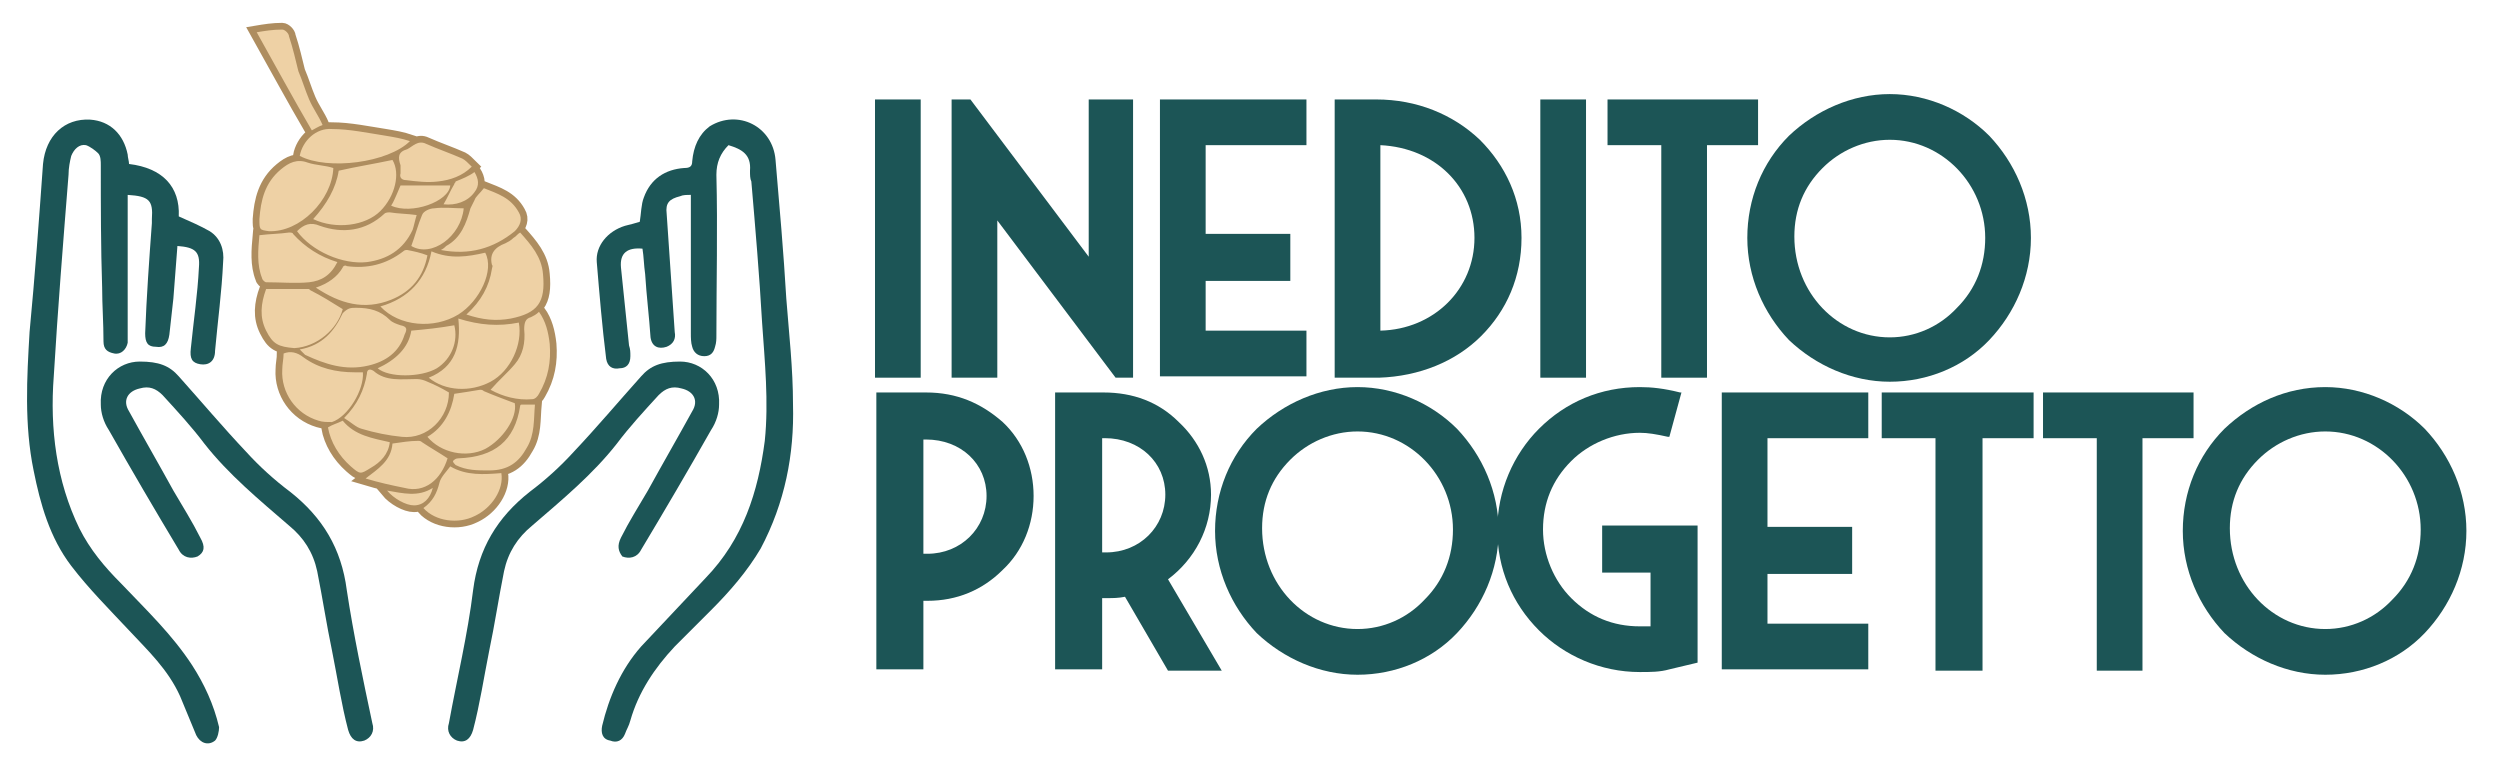
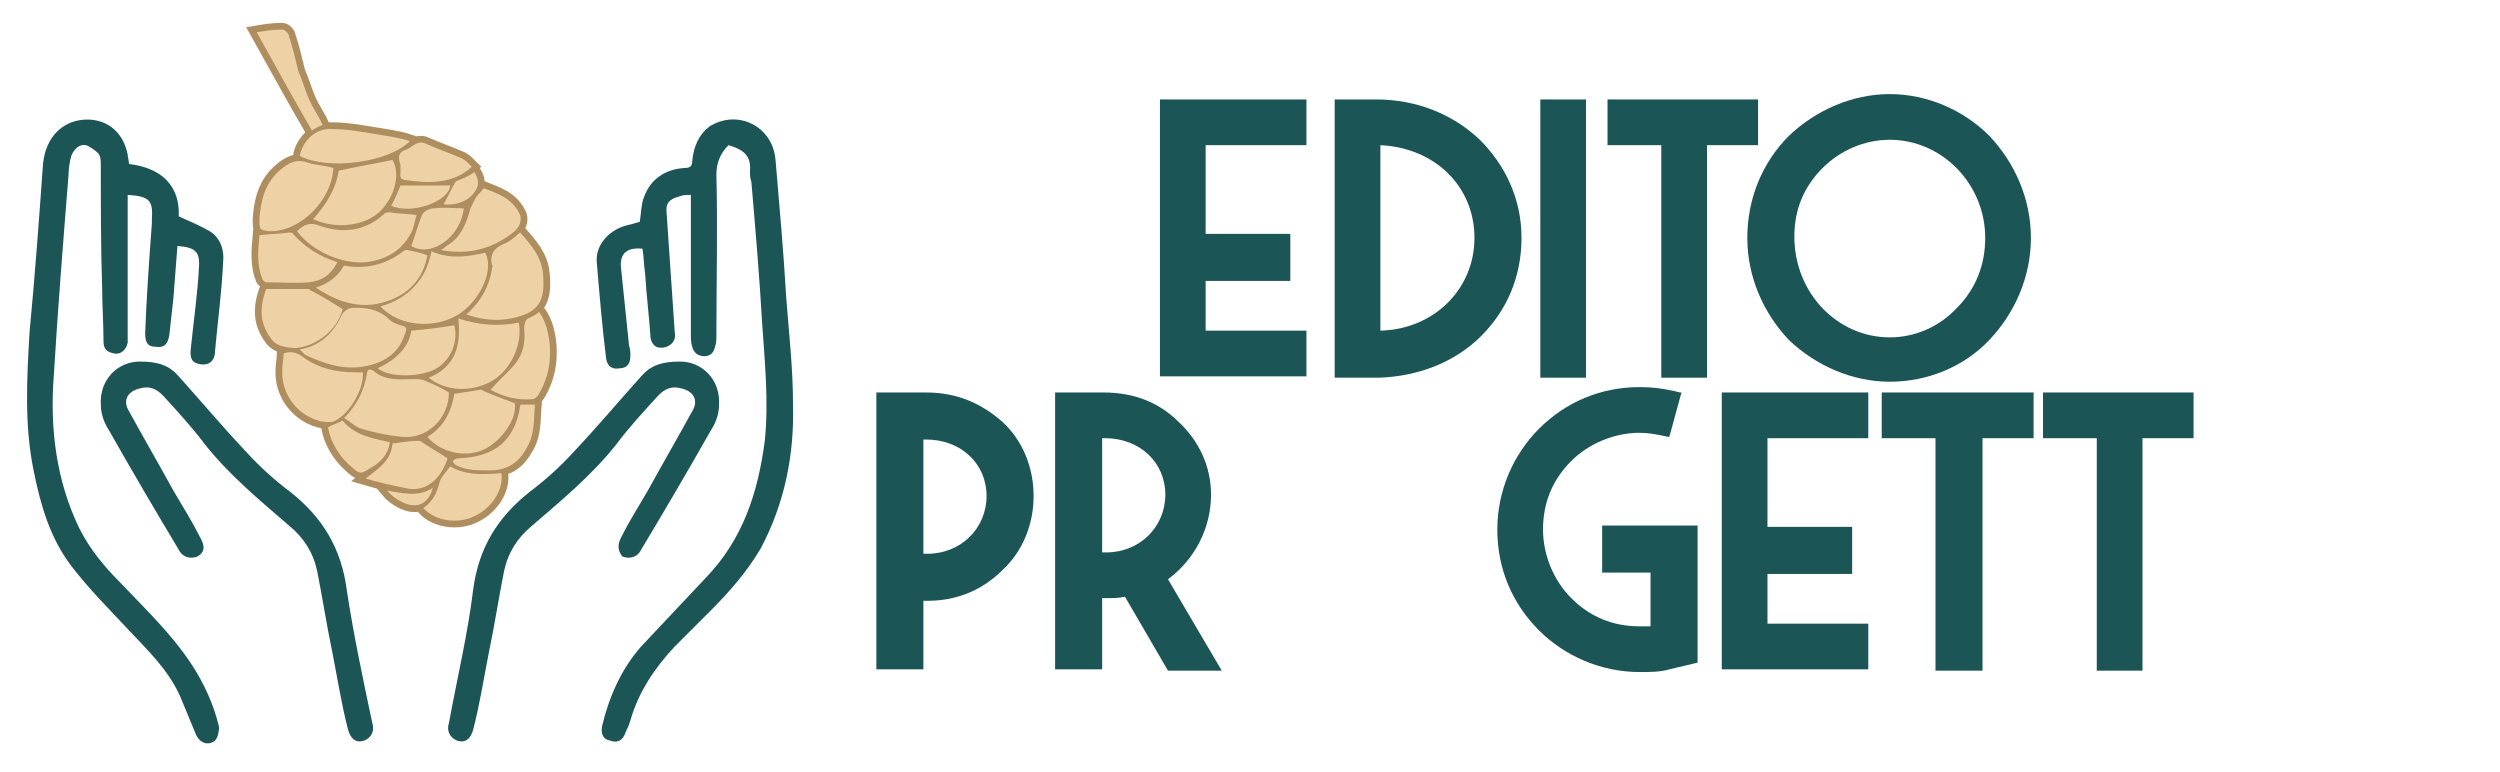
<svg xmlns="http://www.w3.org/2000/svg" version="1.1" id="Livello_1" x="0px" y="0px" width="186px" height="57.4px" viewBox="0 0 186 57.4" style="enable-background:new 0 0 186 57.4;" xml:space="preserve">
  <style type="text/css">
	.st0{fill:none;stroke:#AE8D5F;stroke-miterlimit:10;}
	.st1{fill:#EED1A5;}
	.st2{fill:#1C5556;}
</style>
  <g>
    <path class="st0" d="M39.2,33.3c-0.6,1.1-1.4,1.7-2.8,1.7c-0.9,0-1.7,0-2.5-0.4c-0.1-0.1-0.2-0.2-0.2-0.3c0.1-0.1,0.2-0.2,0.4-0.2   c2.7-0.1,4.2-1.3,4.6-3.9c0,0,0-0.1,0.1-0.1c0.3,0,0.6,0,1,0C39.7,31.2,39.8,32.3,39.2,33.3z M34.1,23.7c1.6,0.5,3,0.6,4.5,0.3   c0.3,1.6-0.6,3.6-2.1,4.4c-1.5,0.8-3.4,0.7-4.6-0.3C33.9,27.3,34.3,25.7,34.1,23.7z M28.1,27.4c1.3-0.6,2.3-1.5,2.5-2.8   c1.1-0.1,2.1-0.2,3.2-0.4c0.3,1.2-0.2,2.5-1.3,3.2C31.3,28.1,28.9,28.1,28.1,27.4z M34.1,23.4c-1.8,1.1-4.4,0.9-5.8-0.6   c2.1-0.6,3.4-2,3.8-4.1c1.4,0.6,2.7,0.4,4,0.1C36.8,20.1,35.7,22.4,34.1,23.4z M29.1,15.3c0.2-0.3,0.3-0.6,0.4-0.8   c0.1-0.2,0.2-0.5,0.3-0.7c1.3,0,2.5,0,3.7,0C33.4,15,30.6,16,29.1,15.3z M34.5,15.5c-0.2,2.1-2.4,3.7-3.9,2.8   c0.3-0.8,0.5-1.6,0.8-2.3c0.1-0.3,0.6-0.5,0.9-0.5C33,15.4,33.8,15.5,34.5,15.5z M28.3,15.7c-1.1,1.1-3.3,1.4-5,0.6   c1-1.1,1.7-2.3,1.9-3.6c1.3-0.3,2.6-0.5,4-0.8C29.8,12.9,29.4,14.6,28.3,15.7z M23.8,16.8c1.7,0.6,3.4,0.4,4.8-0.9   c0.1-0.1,0.3-0.1,0.4-0.1c0.6,0.1,1.3,0.1,2,0.2c-0.1,0.3-0.2,0.8-0.3,1.1c-0.7,1.5-1.9,2.2-3.4,2.4c-1.8,0.2-4.1-0.8-5.2-2.3   C22.6,16.7,23.1,16.5,23.8,16.8z M25.8,19.8c1.5,0.2,2.9-0.1,4.2-1.1c0.1-0.1,0.2-0.1,0.3-0.1c0.5,0.1,1,0.2,1.5,0.4   c-0.3,1.6-1.2,2.7-2.7,3.3c-2,0.8-3.8,0.3-5.6-0.9c0.9-0.3,1.6-0.8,2-1.5C25.5,19.8,25.7,19.7,25.8,19.8z M26.5,22.9   c1,0,1.8,0.2,2.5,0.9c0.2,0.2,0.5,0.3,0.8,0.4c0.5,0.1,0.5,0.3,0.3,0.7c-0.4,1.3-1.4,2-2.7,2.3c-1.7,0.4-3.2-0.1-4.7-0.8   c-0.1-0.1-0.2-0.2-0.4-0.4c1.7-0.3,2.6-1.4,3.2-2.7C25.9,22.9,26.1,22.9,26.5,22.9z M27.8,27.6c0.9,0.8,2.1,0.6,3.2,0.6   c0.3,0,0.6,0.1,0.8,0.2c0.5,0.2,1.1,0.5,1.6,0.8c0,1.9-1.6,3.5-3.5,3.3c-1-0.1-2-0.3-3-0.6c-0.4-0.1-0.8-0.5-1.3-0.8   c1-1,1.5-2.1,1.7-3.3C27.3,27.5,27.5,27.4,27.8,27.6z M33.8,29.3c0.7-0.1,1.3-0.2,1.9-0.3c0.1,0,0.2,0,0.3,0.1   c0.7,0.3,1.5,0.6,2.3,0.9c0.2,1.1-0.9,2.7-2.2,3.4c-1.4,0.7-3.3,0.3-4.3-0.9C33,31.8,33.6,30.6,33.8,29.3z M40.9,25.6   c0.1,1.3-0.1,2.5-0.8,3.7c-0.1,0.2-0.3,0.4-0.5,0.4c-1.1,0.1-2.2-0.2-3.1-0.7c0.6-0.7,1.3-1.3,1.8-1.9c0.6-0.7,0.8-1.6,0.7-2.6   c0-0.5,0.1-0.8,0.5-0.9c0.2-0.1,0.4-0.2,0.6-0.4C40.6,23.9,40.8,24.7,40.9,25.6z M40.4,20.4c0.2,2.1-0.4,2.9-2.4,3.3   c-1.1,0.2-2.1,0.1-3.3-0.3c1.1-1,1.7-2.1,1.9-3.4c0-0.1,0.1-0.2,0-0.3c-0.2-0.8,0.2-1.3,1-1.6c0.2-0.1,0.4-0.2,0.6-0.4   c0.2-0.1,0.3-0.3,0.5-0.4C39.5,18.2,40.3,19.1,40.4,20.4z M36,14c1,0.4,2,0.7,2.6,1.8c0.3,0.5,0.1,1-0.3,1.4   c-1.6,1.3-3.4,1.8-5.5,1.4c0.2-0.1,0.3-0.2,0.4-0.3c1.1-0.6,1.5-1.7,1.8-2.8c0.1-0.2,0.2-0.4,0.3-0.6C35.4,14.6,35.7,14.4,36,14z    M35.3,12.8c0.3,0.5,0.4,1,0,1.5c-0.5,0.7-1.4,1-2.3,0.9c0.3-0.5,0.5-1,0.8-1.5c0-0.1,0.1-0.1,0.1-0.2   C34.4,13.3,34.9,13.1,35.3,12.8z M31.7,10.7c0.9,0.4,1.8,0.7,2.7,1.1c0.2,0.1,0.4,0.3,0.7,0.6c-0.7,0.7-1.6,1-2.5,1.1   c-0.8,0.1-1.6,0-2.4-0.1c-0.3,0-0.5-0.2-0.4-0.5c0-0.2,0-0.4,0-0.6c-0.2-0.6-0.2-1,0.5-1.2C30.7,10.9,31.1,10.4,31.7,10.7z    M19.1,2.4c0.6-0.1,1.2-0.2,1.9-0.2c0.2,0,0.5,0.3,0.5,0.5c0.3,0.9,0.5,1.8,0.7,2.6C22.5,6,22.7,6.7,23,7.4c0.3,0.7,0.7,1.2,1,1.9   c-0.3,0.1-0.6,0.3-0.8,0.4C21.8,7.3,20.5,4.9,19.1,2.4z M24.7,9.6c1.3,0,2.7,0.3,4,0.5c0.6,0.1,1.2,0.2,1.8,0.4   c-1.6,1.6-6.1,2.2-8.2,1.1C22.5,10.5,23.5,9.5,24.7,9.6z M19.3,16.3c0.1-1.4,0.4-2.7,1.6-3.7c0.6-0.5,1.2-0.8,2-0.5   c0.6,0.2,1.3,0.2,1.9,0.4c-0.1,2.4-2.5,4.8-4.8,4.7C19.3,17.1,19.3,17.1,19.3,16.3z M19.3,17.5c0.8-0.1,1.5-0.1,2.2-0.2   c0.1,0,0.3,0,0.3,0.1c0.9,1,2,1.7,3.3,2.1c-0.5,1-1.2,1.4-2.1,1.5c-1,0.1-2.1,0-3.2,0c-0.1,0-0.3-0.2-0.3-0.3   C19.1,19.7,19.2,18.6,19.3,17.5z M19.8,24.6c-0.5-1-0.4-2,0-3.1c1,0,2.1,0,3.1,0c0.1,0,0.1,0,0.2,0.1c0.8,0.4,1.6,0.9,2.4,1.4   c-0.4,1.5-1.9,2.8-3.6,2.9C20.7,25.8,20.3,25.6,19.8,24.6z M23.7,31.3c-1.7-0.5-2.8-2.1-2.7-3.8c0-0.4,0.1-0.8,0.1-1.2   c0.5-0.2,1-0.1,1.5,0.3c1.1,0.8,2.4,1.1,3.8,1.1c0.2,0,0.4,0,0.6,0c0.1,1.3-1.1,3.3-2.3,3.7C24.3,31.4,24,31.4,23.7,31.3z    M26.1,34.7c-0.9-0.8-1.5-1.8-1.7-2.9c0.3-0.2,0.7-0.3,1.1-0.5c0.9,1.1,2.2,1.3,3.5,1.6c-0.1,0.9-0.7,1.5-1.4,1.9   C26.8,35.3,26.8,35.3,26.1,34.7z M27.2,35.6c0.9-0.7,1.9-1.3,2-2.6c0.7-0.1,1.3-0.2,1.9-0.2c0.1,0,0.2,0,0.3,0.1   c0.6,0.4,1.3,0.8,1.9,1.2c-0.5,1.6-1.7,2.6-3.2,2.2C29.1,36.1,28.2,35.9,27.2,35.6z M30.8,37.6c-0.6,0-1.5-0.5-2-1.1   c1.2,0.2,2.3,0.5,3.4-0.2C32,37.1,31.5,37.6,30.8,37.6z M35.3,38.4c-1.2,0.6-2.9,0.4-3.8-0.6c0.7-0.5,1-1.1,1.2-1.9   c0.1-0.4,0.5-0.8,0.8-1.2c1.2,0.7,2.5,0.6,3.8,0.5C37.5,36.4,36.6,37.8,35.3,38.4z" />
    <path class="st1" d="M39.2,33.3c-0.6,1.1-1.4,1.7-2.8,1.7c-0.9,0-1.7,0-2.5-0.4c-0.1-0.1-0.2-0.2-0.2-0.3c0.1-0.1,0.2-0.2,0.4-0.2   c2.7-0.1,4.2-1.3,4.6-3.9c0,0,0-0.1,0.1-0.1c0.3,0,0.6,0,1,0C39.7,31.2,39.8,32.3,39.2,33.3z M34.1,23.7c1.6,0.5,3,0.6,4.5,0.3   c0.3,1.6-0.6,3.6-2.1,4.4c-1.5,0.8-3.4,0.7-4.6-0.3C33.9,27.3,34.3,25.7,34.1,23.7z M28.1,27.4c1.3-0.6,2.3-1.5,2.5-2.8   c1.1-0.1,2.1-0.2,3.2-0.4c0.3,1.2-0.2,2.5-1.3,3.2C31.3,28.1,28.9,28.1,28.1,27.4z M34.1,23.4c-1.8,1.1-4.4,0.9-5.8-0.6   c2.1-0.6,3.4-2,3.8-4.1c1.4,0.6,2.7,0.4,4,0.1C36.8,20.1,35.7,22.4,34.1,23.4z M29.1,15.3c0.2-0.3,0.3-0.6,0.4-0.8   c0.1-0.2,0.2-0.5,0.3-0.7c1.3,0,2.5,0,3.7,0C33.4,15,30.6,16,29.1,15.3z M34.5,15.5c-0.2,2.1-2.4,3.7-3.9,2.8   c0.3-0.8,0.5-1.6,0.8-2.3c0.1-0.3,0.6-0.5,0.9-0.5C33,15.4,33.8,15.5,34.5,15.5z M28.3,15.7c-1.1,1.1-3.3,1.4-5,0.6   c1-1.1,1.7-2.3,1.9-3.6c1.3-0.3,2.6-0.5,4-0.8C29.8,12.9,29.4,14.6,28.3,15.7z M23.8,16.8c1.7,0.6,3.4,0.4,4.8-0.9   c0.1-0.1,0.3-0.1,0.4-0.1c0.6,0.1,1.3,0.1,2,0.2c-0.1,0.3-0.2,0.8-0.3,1.1c-0.7,1.5-1.9,2.2-3.4,2.4c-1.8,0.2-4.1-0.8-5.2-2.3   C22.6,16.7,23.1,16.5,23.8,16.8z M25.8,19.8c1.5,0.2,2.9-0.1,4.2-1.1c0.1-0.1,0.2-0.1,0.3-0.1c0.5,0.1,1,0.2,1.5,0.4   c-0.3,1.6-1.2,2.7-2.7,3.3c-2,0.8-3.8,0.3-5.6-0.9c0.9-0.3,1.6-0.8,2-1.5C25.5,19.8,25.7,19.7,25.8,19.8z M26.5,22.9   c1,0,1.8,0.2,2.5,0.9c0.2,0.2,0.5,0.3,0.8,0.4c0.5,0.1,0.5,0.3,0.3,0.7c-0.4,1.3-1.4,2-2.7,2.3c-1.7,0.4-3.2-0.1-4.7-0.8   c-0.1-0.1-0.2-0.2-0.4-0.4c1.7-0.3,2.6-1.4,3.2-2.7C25.9,22.9,26.1,22.9,26.5,22.9z M27.8,27.6c0.9,0.8,2.1,0.6,3.2,0.6   c0.3,0,0.6,0.1,0.8,0.2c0.5,0.2,1.1,0.5,1.6,0.8c0,1.9-1.6,3.5-3.5,3.3c-1-0.1-2-0.3-3-0.6c-0.4-0.1-0.8-0.5-1.3-0.8   c1-1,1.5-2.1,1.7-3.3C27.3,27.5,27.5,27.4,27.8,27.6z M33.8,29.3c0.7-0.1,1.3-0.2,1.9-0.3c0.1,0,0.2,0,0.3,0.1   c0.7,0.3,1.5,0.6,2.3,0.9c0.2,1.1-0.9,2.7-2.2,3.4c-1.4,0.7-3.3,0.3-4.3-0.9C33,31.8,33.6,30.6,33.8,29.3z M40.9,25.6   c0.1,1.3-0.1,2.5-0.8,3.7c-0.1,0.2-0.3,0.4-0.5,0.4c-1.1,0.1-2.2-0.2-3.1-0.7c0.6-0.7,1.3-1.3,1.8-1.9c0.6-0.7,0.8-1.6,0.7-2.6   c0-0.5,0.1-0.8,0.5-0.9c0.2-0.1,0.4-0.2,0.6-0.4C40.6,23.9,40.8,24.7,40.9,25.6z M40.4,20.4c0.2,2.1-0.4,2.9-2.4,3.3   c-1.1,0.2-2.1,0.1-3.3-0.3c1.1-1,1.7-2.1,1.9-3.4c0-0.1,0.1-0.2,0-0.3c-0.2-0.8,0.2-1.3,1-1.6c0.2-0.1,0.4-0.2,0.6-0.4   c0.2-0.1,0.3-0.3,0.5-0.4C39.5,18.2,40.3,19.1,40.4,20.4z M36,14c1,0.4,2,0.7,2.6,1.8c0.3,0.5,0.1,1-0.3,1.4   c-1.6,1.3-3.4,1.8-5.5,1.4c0.2-0.1,0.3-0.2,0.4-0.3c1.1-0.6,1.5-1.7,1.8-2.8c0.1-0.2,0.2-0.4,0.3-0.6C35.4,14.6,35.7,14.4,36,14z    M35.3,12.8c0.3,0.5,0.4,1,0,1.5c-0.5,0.7-1.4,1-2.3,0.9c0.3-0.5,0.5-1,0.8-1.5c0-0.1,0.1-0.1,0.1-0.2   C34.4,13.3,34.9,13.1,35.3,12.8z M31.7,10.7c0.9,0.4,1.8,0.7,2.7,1.1c0.2,0.1,0.4,0.3,0.7,0.6c-0.7,0.7-1.6,1-2.5,1.1   c-0.8,0.1-1.6,0-2.4-0.1c-0.3,0-0.5-0.2-0.4-0.5c0-0.2,0-0.4,0-0.6c-0.2-0.6-0.2-1,0.5-1.2C30.7,10.9,31.1,10.4,31.7,10.7z    M19.1,2.4c0.6-0.1,1.2-0.2,1.9-0.2c0.2,0,0.5,0.3,0.5,0.5c0.3,0.9,0.5,1.8,0.7,2.6C22.5,6,22.7,6.7,23,7.4c0.3,0.7,0.7,1.2,1,1.9   c-0.3,0.1-0.6,0.3-0.8,0.4C21.8,7.3,20.5,4.9,19.1,2.4z M24.7,9.6c1.3,0,2.7,0.3,4,0.5c0.6,0.1,1.2,0.2,1.8,0.4   c-1.6,1.6-6.1,2.2-8.2,1.1C22.5,10.5,23.5,9.5,24.7,9.6z M19.3,16.3c0.1-1.4,0.4-2.7,1.6-3.7c0.6-0.5,1.2-0.8,2-0.5   c0.6,0.2,1.3,0.2,1.9,0.4c-0.1,2.4-2.5,4.8-4.8,4.7C19.3,17.1,19.3,17.1,19.3,16.3z M19.3,17.5c0.8-0.1,1.5-0.1,2.2-0.2   c0.1,0,0.3,0,0.3,0.1c0.9,1,2,1.7,3.3,2.1c-0.5,1-1.2,1.4-2.1,1.5c-1,0.1-2.1,0-3.2,0c-0.1,0-0.3-0.2-0.3-0.3   C19.1,19.7,19.2,18.6,19.3,17.5z M19.8,24.6c-0.5-1-0.4-2,0-3.1c1,0,2.1,0,3.1,0c0.1,0,0.1,0,0.2,0.1c0.8,0.4,1.6,0.9,2.4,1.4   c-0.4,1.5-1.9,2.8-3.6,2.9C20.7,25.8,20.3,25.6,19.8,24.6z M23.7,31.3c-1.7-0.5-2.8-2.1-2.7-3.8c0-0.4,0.1-0.8,0.1-1.2   c0.5-0.2,1-0.1,1.5,0.3c1.1,0.8,2.4,1.1,3.8,1.1c0.2,0,0.4,0,0.6,0c0.1,1.3-1.1,3.3-2.3,3.7C24.3,31.4,24,31.4,23.7,31.3z    M26.1,34.7c-0.9-0.8-1.5-1.8-1.7-2.9c0.3-0.2,0.7-0.3,1.1-0.5c0.9,1.1,2.2,1.3,3.5,1.6c-0.1,0.9-0.7,1.5-1.4,1.9   C26.8,35.3,26.8,35.3,26.1,34.7z M27.2,35.6c0.9-0.7,1.9-1.3,2-2.6c0.7-0.1,1.3-0.2,1.9-0.2c0.1,0,0.2,0,0.3,0.1   c0.6,0.4,1.3,0.8,1.9,1.2c-0.5,1.6-1.7,2.6-3.2,2.2C29.1,36.1,28.2,35.9,27.2,35.6z M30.8,37.6c-0.6,0-1.5-0.5-2-1.1   c1.2,0.2,2.3,0.5,3.4-0.2C32,37.1,31.5,37.6,30.8,37.6z M35.3,38.4c-1.2,0.6-2.9,0.4-3.8-0.6c0.7-0.5,1-1.1,1.2-1.9   c0.1-0.4,0.5-0.8,0.8-1.2c1.2,0.7,2.5,0.6,3.8,0.5C37.5,36.4,36.6,37.8,35.3,38.4z" />
    <path class="st2" d="M58.5,22.2c-0.2-3.4-0.5-6.8-0.8-10.3c-0.2-2.5-2.8-3.8-4.9-2.5C52,10,51.6,10.9,51.5,12   c0,0.4-0.2,0.5-0.6,0.5c-1.4,0.1-2.5,0.8-3,2.2c-0.2,0.5-0.2,1.2-0.3,1.8c-0.3,0.1-0.7,0.2-1.1,0.3c-1.3,0.4-2.2,1.5-2.1,2.7   c0.2,2.4,0.4,4.8,0.7,7.2c0.1,0.6,0.5,0.8,1,0.7c0.5,0,0.8-0.3,0.8-0.9c0-0.3,0-0.5-0.1-0.8c-0.2-1.9-0.4-3.8-0.6-5.8   c-0.1-1.1,0.5-1.5,1.6-1.4c0.1,0.6,0.1,1.2,0.2,1.9c0.1,1.6,0.3,3.2,0.4,4.7c0.1,0.7,0.6,0.9,1.2,0.7c0.5-0.2,0.7-0.6,0.6-1.1   c-0.2-2.9-0.4-5.9-0.6-8.8c-0.1-0.8,0.2-1.1,1-1.3c0.2-0.1,0.5-0.1,0.8-0.1c0,0.3,0,0.5,0,0.8c0,3.2,0,6.3,0,9.5c0,0.3,0,0.7,0.1,1   c0.1,0.4,0.4,0.7,0.9,0.7c0.5,0,0.7-0.3,0.8-0.7c0.1-0.3,0.1-0.6,0.1-0.8c0-4,0.1-8,0-12c0-0.9,0.3-1.6,0.9-2.2   c1,0.3,1.7,0.7,1.6,1.9c0,0.3,0,0.6,0.1,0.8c0.3,3.5,0.6,7,0.8,10.5c0.2,2.9,0.5,5.9,0.2,8.8c-0.5,3.8-1.6,7.3-4.4,10.2   c-1.6,1.7-3.2,3.4-4.8,5.1c-1.5,1.7-2.4,3.8-2.9,5.9c-0.1,0.5,0,1,0.6,1.1c0.5,0.2,0.9,0,1.1-0.5c0.1-0.3,0.3-0.6,0.4-1   c0.6-2.1,1.8-3.9,3.3-5.5c0.9-0.9,1.8-1.8,2.7-2.7c1.4-1.4,2.7-2.9,3.7-4.6c1.8-3.4,2.5-7,2.4-10.7C59,27.4,58.7,24.8,58.5,22.2z" />
    <path class="st2" d="M14.3,49.5c-1.5-2.3-3.4-4.1-5.3-6.1c-1.2-1.2-2.3-2.5-3.1-4.1C4.2,35.8,3.7,31.9,4,28c0.3-5,0.7-10,1.1-15   c0-0.5,0.1-1,0.2-1.4c0.2-0.5,0.6-0.9,1.1-0.8c0.3,0.1,0.7,0.4,0.9,0.6c0.2,0.2,0.2,0.6,0.2,0.9c0,3,0,6.1,0.1,9.1   c0,1.3,0.1,2.6,0.1,4c0,0.6,0.3,0.8,0.8,0.9c0.5,0.1,0.9-0.3,1-0.8c0-0.1,0-0.3,0-0.4c0-2.6,0-5.2,0-7.8c0-0.9,0-1.9,0-2.8   c1.6,0.1,1.9,0.4,1.8,1.8c0,0.1,0,0.2,0,0.3c-0.2,2.7-0.4,5.5-0.5,8.2c0,0.7,0.2,1,0.8,1c0.6,0.1,0.9-0.2,1-0.9   c0.1-0.9,0.2-1.8,0.3-2.7c0.1-1.3,0.2-2.6,0.3-3.9c1.3,0.1,1.7,0.4,1.6,1.6c-0.1,2-0.4,4-0.6,6c-0.1,0.8,0.1,1.1,0.7,1.2   c0.6,0.1,1.1-0.2,1.1-1c0.2-2.2,0.5-4.4,0.6-6.6c0.1-0.9-0.2-1.8-1-2.3c-0.7-0.4-1.4-0.7-2.3-1.1c0.1-2.2-1.2-3.6-3.7-3.9   c0-0.2-0.1-0.5-0.1-0.7C9.2,10,8.2,9,6.7,8.9c-1.9-0.1-3.3,1.2-3.5,3.3c-0.3,4.2-0.6,8.3-1,12.5C2,28.1,1.8,31.6,2.5,35   c0.5,2.5,1.2,5,2.8,7.1c1.3,1.7,2.8,3.2,4.3,4.8c1.4,1.5,2.9,2.9,3.8,4.9c0.4,1,0.8,1.9,1.2,2.9c0.3,0.6,0.9,0.8,1.4,0.4   c0.2-0.2,0.3-0.7,0.3-1C15.9,52.4,15.2,50.9,14.3,49.5z" />
    <path class="st2" d="M25.8,43.9c-0.4-3.1-1.8-5.4-4.2-7.3c-1.2-0.9-2.3-1.9-3.3-3c-1.7-1.8-3.3-3.7-5-5.6c-0.7-0.8-1.5-1.1-2.9-1.1   c-1.6,0-3,1.3-2.9,3.2c0,0.6,0.2,1.3,0.6,1.9c1.7,3,3.4,5.9,5.2,8.9c0.3,0.6,0.9,0.7,1.4,0.5c0.5-0.3,0.6-0.7,0.2-1.4   c-0.6-1.2-1.3-2.3-2-3.5c-1.1-2-2.2-3.9-3.3-5.9c-0.5-0.8-0.1-1.5,0.8-1.7c0.7-0.2,1.2,0,1.7,0.5c1.1,1.2,2.2,2.4,3.1,3.6   c1.8,2.3,4.1,4.2,6.3,6.1c1.1,0.9,1.8,2,2.1,3.4c0.4,2,0.7,4,1.1,5.9c0.4,2,0.7,4,1.2,5.9c0.2,0.7,0.6,1,1.2,0.8   c0.5-0.2,0.8-0.7,0.6-1.3C27,50.5,26.3,47.2,25.8,43.9z" />
    <path class="st2" d="M35.2,43.9c0.4-3.1,1.8-5.4,4.2-7.3c1.2-0.9,2.3-1.9,3.3-3c1.7-1.8,3.3-3.7,5-5.6c0.7-0.8,1.5-1.1,2.9-1.1   c1.6,0,3,1.3,2.9,3.2c0,0.6-0.2,1.3-0.6,1.9c-1.7,3-3.4,5.9-5.2,8.9c-0.3,0.6-0.9,0.7-1.4,0.5C46,41,45.9,40.6,46.2,40   c0.6-1.2,1.3-2.3,2-3.5c1.1-2,2.2-3.9,3.3-5.9c0.5-0.8,0.1-1.5-0.8-1.7c-0.7-0.2-1.2,0-1.7,0.5c-1.1,1.2-2.2,2.4-3.1,3.6   c-1.8,2.3-4.1,4.2-6.3,6.1c-1.1,0.9-1.8,2-2.1,3.4c-0.4,2-0.7,4-1.1,5.9c-0.4,2-0.7,4-1.2,5.9c-0.2,0.7-0.6,1-1.2,0.8   c-0.5-0.2-0.8-0.7-0.6-1.3C34,50.5,34.8,47.2,35.2,43.9z" />
  </g>
  <g>
-     <path class="st2" d="M65.1,28.1V7.4h3.4v20.7H65.1z" />
-     <path class="st2" d="M84.3,7.4L84.3,7.4l0,20.7H83l0,0l-8.8-11.7v11.7h-3.4V7.4h1.4l0,0l8.8,11.7V7.4H84.3z" />
    <path class="st2" d="M86.3,7.4h10.9v3.4h-7.5v6.6h6.3v3.5h-6.3v3.7h7.5v3.4H86.3V7.4z" />
    <path class="st2" d="M99.2,7.4h3.2c3,0,5.7,1.1,7.7,3c1.9,1.9,3.1,4.4,3.1,7.3c0,2.9-1.1,5.4-3,7.3c-1.9,1.9-4.6,3-7.6,3.1h-3.3   V7.4z M109.7,17.7c0-3.8-2.9-6.7-7-6.9v13.8C106.7,24.5,109.7,21.5,109.7,17.7z" />
    <path class="st2" d="M114.6,28.1V7.4h3.4v20.7H114.6z" />
    <path class="st2" d="M119.5,7.4h11.3v3.4H127v17.3h-3.4V10.8h-4V7.4z" />
    <path class="st2" d="M140.6,7c2.8,0,5.5,1.2,7.4,3.1c1.9,2,3.1,4.7,3.1,7.6c0,2.9-1.2,5.6-3.1,7.6c-1.9,2-4.6,3.1-7.4,3.1   c-2.8,0-5.5-1.2-7.5-3.1c-1.9-2-3.1-4.7-3.1-7.6c0-2.9,1.1-5.6,3.1-7.6C135.1,8.2,137.8,7,140.6,7z M140.6,25.1   c1.9,0,3.7-0.8,5-2.2c1.4-1.4,2.1-3.2,2.1-5.2c0-4-3.2-7.3-7.1-7.3c-1.9,0-3.7,0.8-5,2.1c-1.4,1.4-2.1,3.1-2.1,5.1   C133.5,21.8,136.7,25.1,140.6,25.1z" />
    <path class="st2" d="M65.2,29.2h3.7c2.3,0,4.1,0.8,5.7,2.2c1.5,1.4,2.3,3.4,2.3,5.5c0,2.1-0.8,4.1-2.3,5.5   c-1.5,1.5-3.4,2.3-5.6,2.3h-0.3v5.1h-3.5V29.2z M68.7,32.6v8.6H69c2.5,0,4.4-1.9,4.4-4.3c0-2.4-1.9-4.2-4.5-4.2H68.7z" />
    <path class="st2" d="M90.1,36.8c0,2.5-1.2,4.8-3.2,6.3l4,6.8h-4l-3.2-5.5c-0.5,0.1-0.9,0.1-1.3,0.1H82v5.3h-3.5V29.2h3.6   c2.2,0,4.1,0.7,5.6,2.2C89.2,32.8,90.1,34.7,90.1,36.8z M82,32.6v8.5h0.3c2.5,0,4.4-1.9,4.4-4.3c0-2.4-1.9-4.2-4.5-4.2H82z" />
-     <path class="st2" d="M101,28.8c2.8,0,5.5,1.2,7.4,3.1c1.9,2,3.1,4.7,3.1,7.6c0,2.9-1.2,5.6-3.1,7.6c-1.9,2-4.6,3.1-7.4,3.1   c-2.8,0-5.5-1.2-7.5-3.1c-1.9-2-3.1-4.7-3.1-7.6c0-2.9,1.1-5.6,3.1-7.6C95.5,30,98.2,28.8,101,28.8z M101,46.8c1.9,0,3.7-0.8,5-2.2   c1.4-1.4,2.1-3.2,2.1-5.2c0-4-3.2-7.3-7.1-7.3c-1.9,0-3.7,0.8-5,2.1c-1.4,1.4-2.1,3.1-2.1,5.1C93.9,43.5,97.1,46.8,101,46.8z" />
    <path class="st2" d="M119.2,42.6v-3.5h7.1v10.2l-2.1,0.5c-0.7,0.2-1.4,0.2-2.2,0.2c-2.9,0-5.6-1.2-7.5-3.1c-2-2-3.1-4.6-3.1-7.5   s1.2-5.6,3.1-7.5c2-2,4.6-3.1,7.5-3.1c0.9,0,1.8,0.1,3,0.4l0.1,0l-0.9,3.3l-0.1,0c-0.9-0.2-1.5-0.3-2.1-0.3c-1.9,0-3.8,0.8-5.1,2.1   c-1.4,1.4-2.1,3.1-2.1,5.1c0,1.9,0.8,3.8,2.1,5.1c1.4,1.4,3.1,2.1,5.1,2.1c0.3,0,0.5,0,0.8,0v-4H119.2z" />
    <path class="st2" d="M128.1,29.2H139v3.4h-7.5v6.6h6.3v3.5h-6.3v3.7h7.5v3.4h-10.9V29.2z" />
    <path class="st2" d="M140,29.2h11.3v3.4h-3.8v17.3H144V32.6h-4V29.2z" />
    <path class="st2" d="M151.9,29.2h11.3v3.4h-3.8v17.3h-3.4V32.6h-4V29.2z" />
-     <path class="st2" d="M173,28.8c2.8,0,5.5,1.2,7.4,3.1c1.9,2,3.1,4.7,3.1,7.6c0,2.9-1.2,5.6-3.1,7.6c-1.9,2-4.6,3.1-7.4,3.1   c-2.8,0-5.5-1.2-7.5-3.1c-1.9-2-3.1-4.7-3.1-7.6c0-2.9,1.1-5.6,3.1-7.6C167.5,30,170.1,28.8,173,28.8z M173,46.8   c1.9,0,3.7-0.8,5-2.2c1.4-1.4,2.1-3.2,2.1-5.2c0-4-3.2-7.3-7.1-7.3c-1.9,0-3.7,0.8-5,2.1c-1.4,1.4-2.1,3.1-2.1,5.1   C165.9,43.5,169.1,46.8,173,46.8z" />
  </g>
</svg>